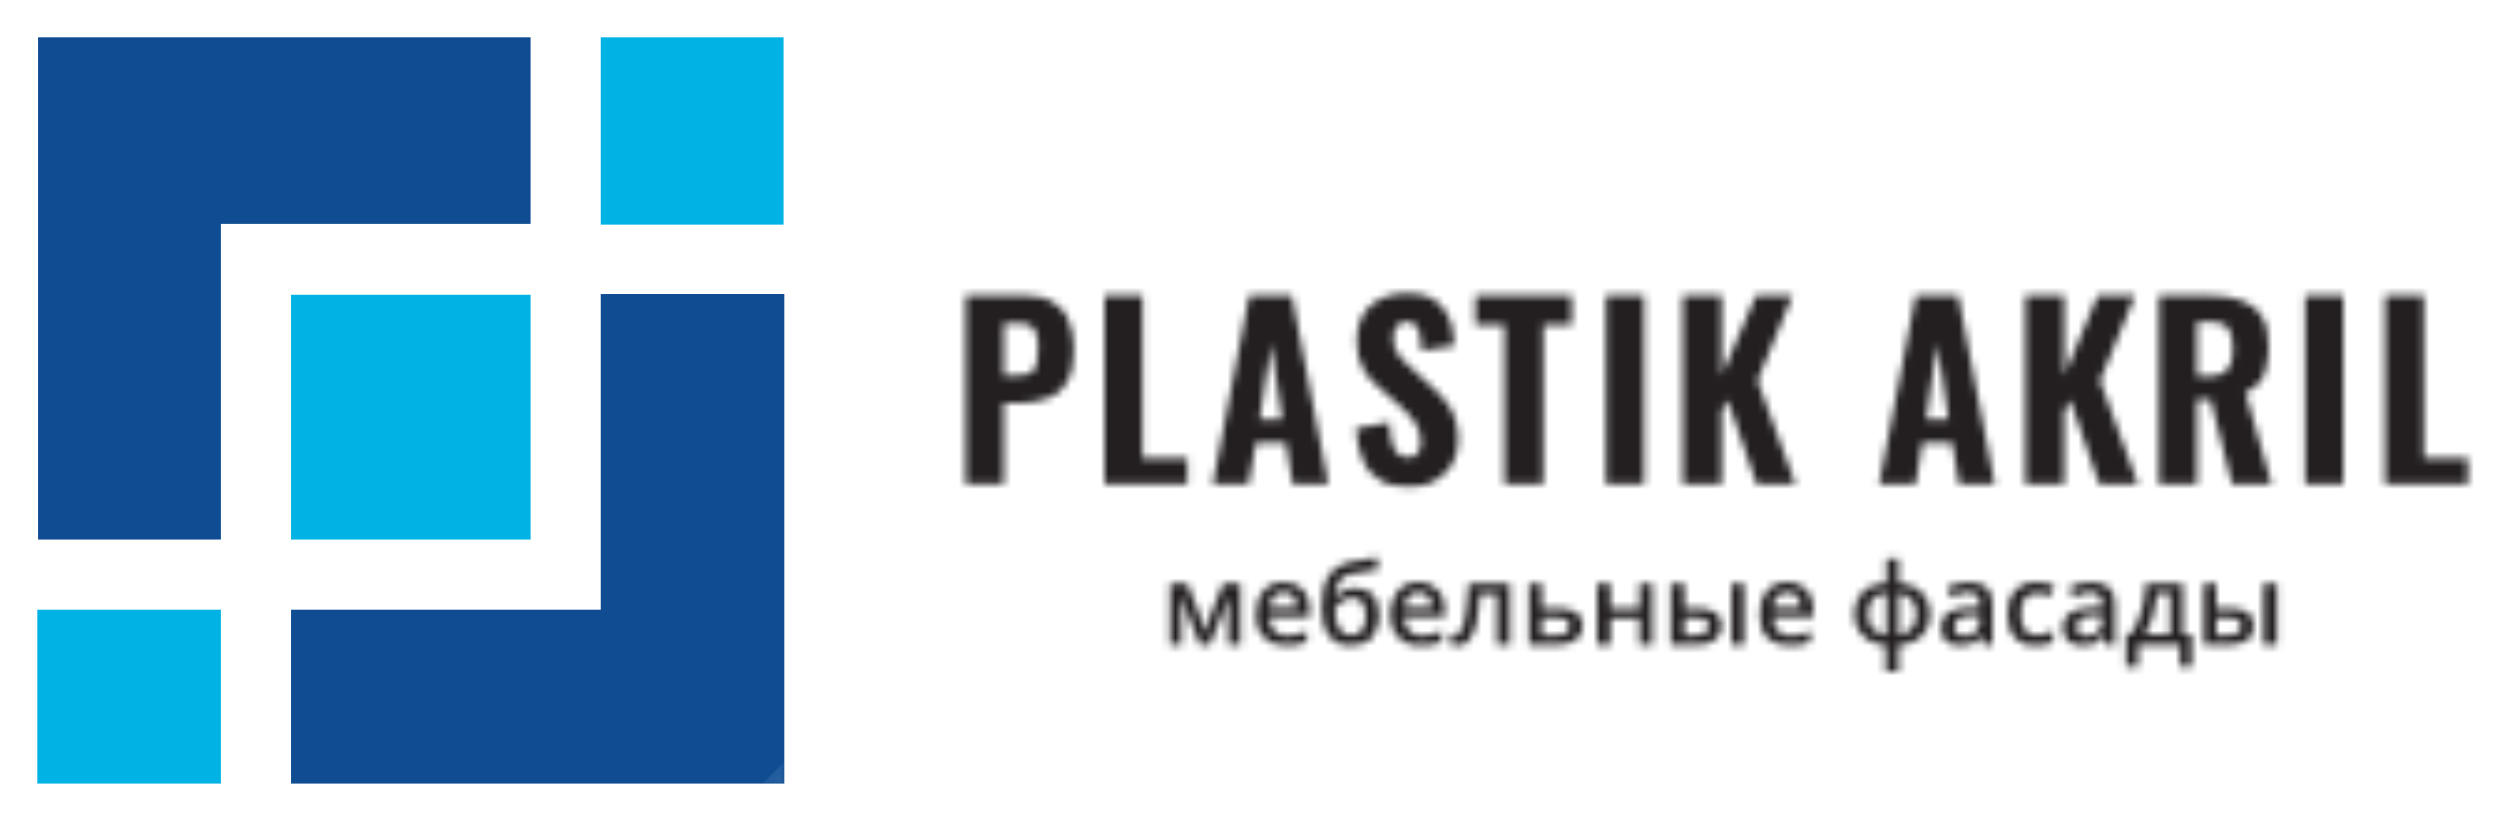
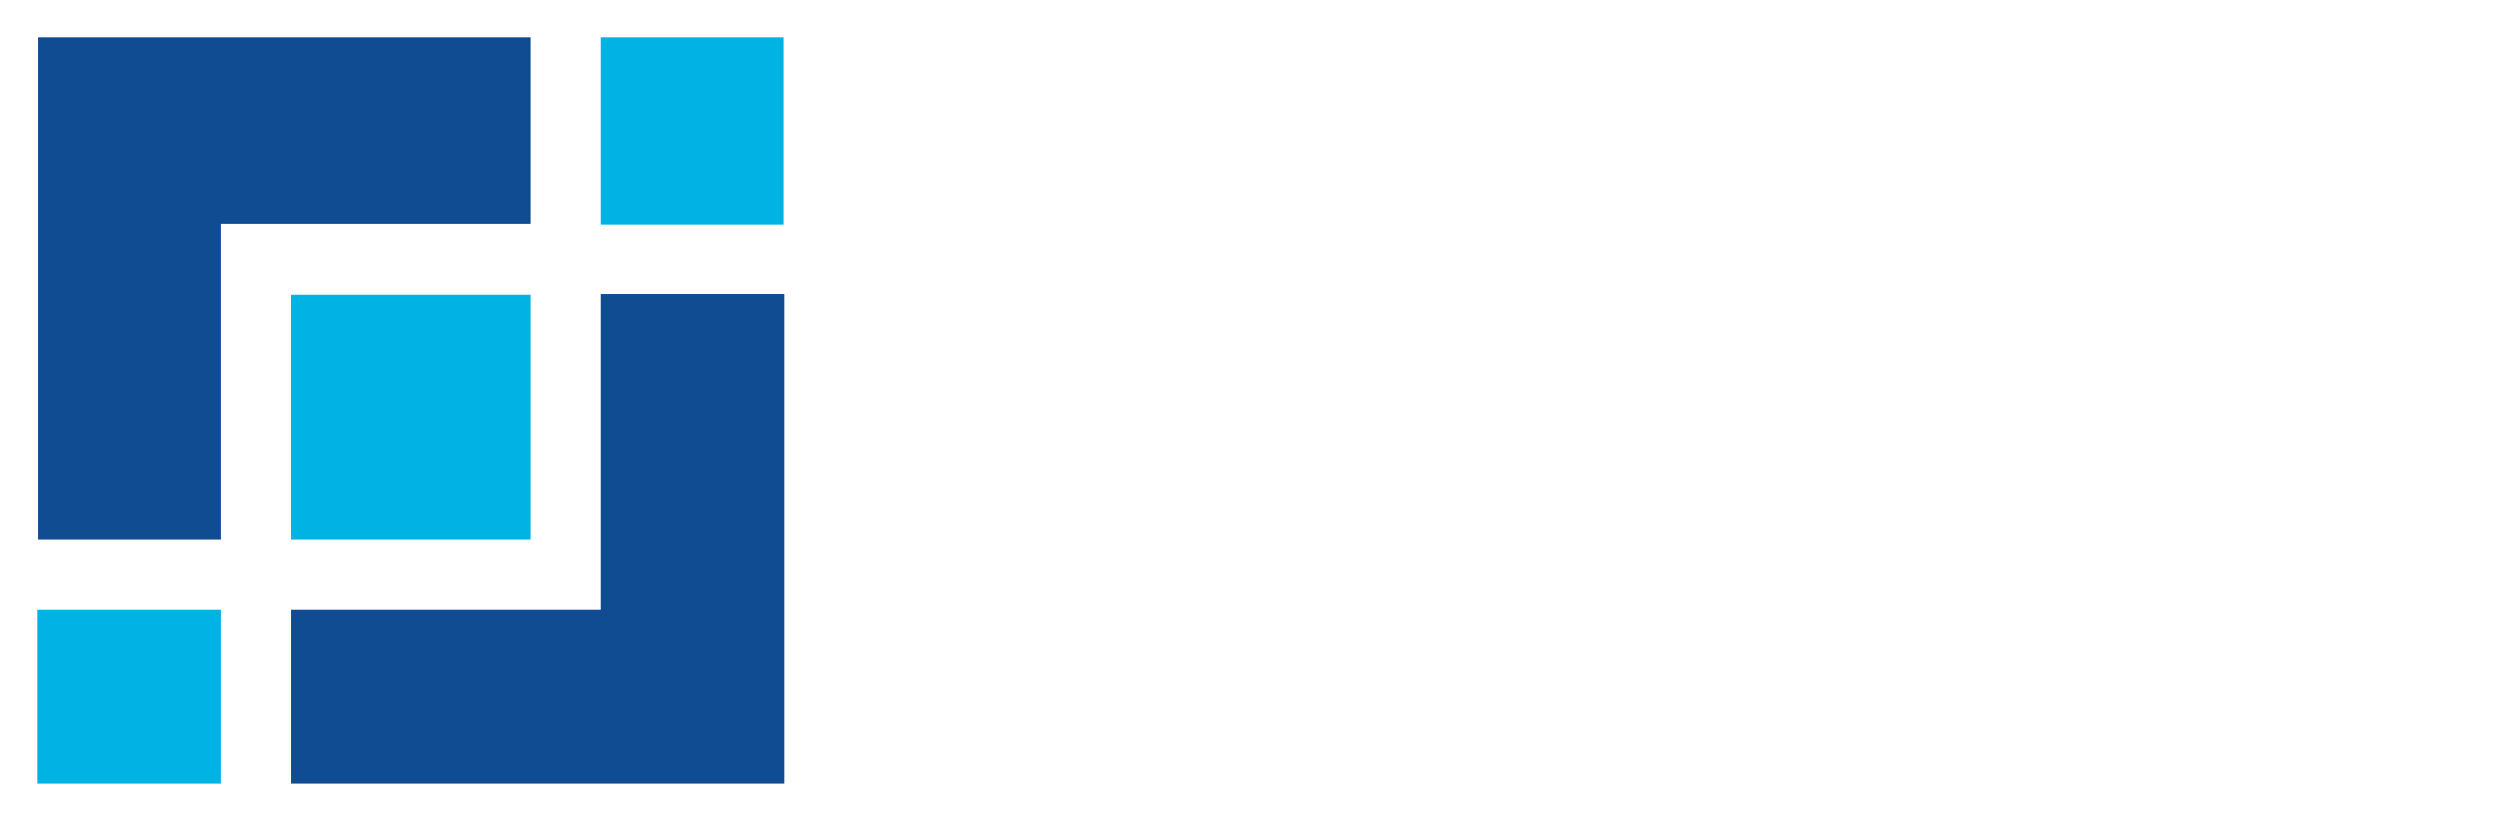
<svg xmlns="http://www.w3.org/2000/svg" width="335" height="110" viewBox="0 0 335 110" fill="none">
  <mask id="mask0_1_2" style="mask-type:luminance" maskUnits="userSpaceOnUse" x="129" y="39" width="202" height="51">
-     <path d="M185 64.4C186 65 187.3 65.2 188.9 65.2C190.2 65.2 191.4 65 192.3 64.4C193.3 63.9 194 63.1 194.6 62.2C195.1 61.2 195.4 60.2 195.4 59C195.4 57.2 195 55.8 194.3 54.6C193.5 53.4 192.6 52.4 191.5 51.5L189 49.2C188.3 48.6 187.7 48 187.3 47.4C186.9 46.9 186.7 46.1 186.7 45.2C186.7 44.7 186.8 44.2 187.1 43.8C187.4 43.3 187.9 43.1 188.5 43.1C189 43.1 189.5 43.3 189.7 43.6C190 43.9 190.2 44.4 190.3 45C190.4 45.5 190.5 46.2 190.5 47L194.9 46.3C194.9 45.5 194.7 44.7 194.6 43.9C194.4 43.1 194.1 42.3 193.6 41.6C193.2 40.9 192.6 40.4 191.7 39.9C190.9 39.5 189.9 39.3 188.6 39.3C186.5 39.3 184.8 39.9 183.6 41C182.4 42.1 181.8 43.7 181.8 45.8C181.8 47.2 182.1 48.5 182.7 49.5C183.3 50.5 184 51.4 185 52.1L187.6 54.4C188.4 55.1 189.1 55.9 189.6 56.6C190.1 57.3 190.4 58.2 190.4 59.3C190.4 59.8 190.3 60.3 190 60.7C189.8 61.1 189.3 61.3 188.7 61.3C188.1 61.3 187.7 61.1 187.3 60.8C186.9 60.5 186.7 59.9 186.5 59.2C186.3 58.5 186.2 57.7 186.2 56.6L181.7 57.4C181.8 59.2 182.1 60.6 182.7 61.8C183.2 63 184 63.8 185 64.4ZM129.4 64.9V39.6H137.4C138.9 39.6 140.2 39.9 141.1 40.5C142.1 41.1 142.8 41.9 143.2 43C143.7 44.1 143.9 45.4 143.9 46.9C143.9 48.7 143.6 50.1 143 51.1C142.4 52.2 141.6 52.9 140.5 53.3C139.5 53.7 138.2 54 136.9 54H134.5V64.9H129.4ZM148 39.6V64.9H159.1V61.4H153.1V39.6H148ZM201.6 64.9V43.5H197.7V39.6H210.6V43.5H206.8V64.9H201.6ZM220.3 39.6H215.2V64.9H220.3V39.6ZM225.5 64.9V39.6H230.7V50.3L235.3 39.6H240.2L235.5 51L240.6 64.9H235.4L231.5 53.6L230.7 55V64.9H225.5ZM271.4 64.9V39.6H276.6V50.3L281.1 39.6H286.1L281.4 51L286.5 64.9H281.3L277.4 53.6L276.6 55V64.9H271.4ZM289.3 39.6V64.9H294.4V53.5H296.2L299.1 64.9H304.4L300.9 52.6C301.7 52.2 302.4 51.8 302.8 51.2C303.3 50.6 303.6 49.9 303.7 49.1C303.9 48.3 304 47.3 304 46.3C304 44.6 303.7 43.2 303 42.3C302.4 41.3 301.4 40.6 300.2 40.2C299 39.8 297.5 39.6 295.8 39.6H289.3ZM308.9 39.6H314V64.9H308.9V39.6ZM319.6 39.6V64.9H330.7V61.4H324.8V39.6H319.6ZM162.5 64.9L167.4 39.6H173.1L178 64.9H173.2L172.3 59.3H168.3L167.3 64.9H162.5ZM256.7 39.6L251.8 64.9H256.7L257.6 59.3H261.6L262.5 64.9H267.3L262.4 39.6H256.7ZM295.9 50.4H294.4V43.1H296.2C297.3 43.1 298.1 43.4 298.6 44C299 44.7 299.2 45.5 299.2 46.7C299.2 47.5 299.1 48.2 298.9 48.8C298.7 49.3 298.4 49.7 297.9 50C297.4 50.3 296.8 50.4 295.9 50.4ZM134.5 50.3H136.3C137.1 50.3 137.7 50.2 138.1 50C138.5 49.7 138.7 49.4 138.9 48.8C139 48.3 139.1 47.6 139.1 46.8C139.1 46.1 139.1 45.4 138.9 44.9C138.8 44.4 138.6 44 138.2 43.7C137.8 43.4 137.2 43.3 136.3 43.3H134.5V50.3ZM168.8 56.2H171.8L170.3 46L168.8 56.2ZM261.1 56.2H258.1L259.6 46L261.1 56.2ZM178 77.2C177.4 78.2 177.1 79.6 177.1 81.5C177.1 83.1 177.4 84.3 178.1 85.2C178.8 86.1 179.7 86.5 180.9 86.5C182.1 86.5 183.1 86.2 183.8 85.5C184.4 84.7 184.8 83.7 184.8 82.4C184.8 81.2 184.5 80.3 183.9 79.7C183.4 79.1 182.6 78.8 181.6 78.8C181.1 78.8 180.6 78.9 180.1 79.1C179.7 79.3 179.3 79.6 179 80H178.9C179 79 179.2 78.3 179.5 77.8C179.9 77.3 180.4 77 181.2 76.9C181.9 76.7 183.1 76.5 184.7 76.3L184.5 74.7C183.2 74.9 182 75.1 181 75.3C179.6 75.6 178.6 76.3 178 77.2ZM258.6 82.3C258.6 83.5 258.2 84.5 257.5 85.2C256.7 86 255.7 86.4 254.4 86.5V90H252.7V86.5C251.4 86.4 250.4 86 249.7 85.2C248.9 84.5 248.5 83.5 248.5 82.3C248.5 81 248.9 80.1 249.6 79.3C250.4 78.6 251.4 78.2 252.8 78.1V74.9H254.4V78.1C255.7 78.2 256.7 78.6 257.5 79.4C258.2 80.1 258.6 81.1 258.6 82.3ZM172.3 86.5C171.1 86.5 170.1 86.2 169.4 85.4C168.6 84.7 168.3 83.7 168.3 82.3C168.3 81 168.6 80 169.3 79.2C169.9 78.4 170.9 78 172 78C173.1 78 174 78.4 174.6 79C175.2 79.7 175.5 80.6 175.5 81.7V82.7H170.1C170.1 83.5 170.3 84.1 170.7 84.5C171.1 84.9 171.7 85.2 172.4 85.2C172.9 85.2 173.4 85.1 173.8 85C174.2 84.9 174.6 84.8 175.1 84.6V86C174.7 86.2 174.3 86.3 173.8 86.4C173.4 86.5 172.9 86.5 172.3 86.5ZM190.4 86.5C189.1 86.5 188.1 86.2 187.4 85.4C186.7 84.7 186.3 83.7 186.3 82.3C186.3 81 186.7 80 187.3 79.2C188 78.4 188.9 78 190.1 78C191.2 78 192 78.4 192.6 79C193.3 79.7 193.6 80.6 193.6 81.7V82.7H188.1C188.2 83.5 188.4 84.1 188.8 84.5C189.2 84.9 189.7 85.2 190.5 85.2C191 85.2 191.4 85.1 191.8 85C192.3 84.9 192.7 84.8 193.2 84.6V86C192.8 86.2 192.3 86.3 191.9 86.4C191.5 86.5 191 86.5 190.4 86.5ZM236.8 85.4C237.6 86.2 238.6 86.5 239.8 86.5C240.4 86.5 240.9 86.5 241.3 86.4C241.8 86.3 242.2 86.2 242.6 86V84.6C242.1 84.8 241.7 84.9 241.3 85C240.8 85.1 240.4 85.2 239.9 85.2C239.2 85.2 238.6 84.9 238.2 84.5C237.8 84.1 237.6 83.5 237.6 82.7H243V81.7C243 80.6 242.7 79.7 242.1 79C241.4 78.4 240.6 78 239.5 78C238.3 78 237.4 78.4 236.8 79.2C236.1 80 235.8 81 235.8 82.3C235.8 83.7 236.1 84.7 236.8 85.4ZM265.4 85.2L265.8 86.4H267V80.9C267 79.9 266.7 79.2 266.2 78.7C265.7 78.3 264.9 78 263.9 78C263.4 78 262.9 78.1 262.4 78.2C261.8 78.3 261.3 78.5 260.9 78.8L261.5 80C261.8 79.8 262.2 79.7 262.6 79.6C263 79.4 263.4 79.4 263.8 79.4C264.3 79.4 264.7 79.5 264.9 79.8C265.2 80 265.3 80.4 265.3 80.9V81.4H263.9C262.6 81.5 261.6 81.7 261 82.1C260.4 82.6 260.1 83.2 260.1 84C260.1 84.8 260.3 85.4 260.7 85.9C261.2 86.3 261.8 86.5 262.6 86.5C263.3 86.5 263.8 86.4 264.2 86.3C264.6 86.1 265 85.7 265.4 85.2ZM272.8 86.5C271.5 86.5 270.6 86.2 270 85.4C269.3 84.7 269 83.7 269 82.3C269 81 269.3 79.9 270 79.2C270.7 78.4 271.6 78 272.9 78C273.8 78 274.6 78.2 275.3 78.5L274.7 79.9C274 79.6 273.4 79.5 272.9 79.5C271.5 79.5 270.8 80.4 270.8 82.3C270.8 83.2 271 83.9 271.3 84.4C271.7 84.9 272.2 85.1 272.9 85.1C273.6 85.1 274.4 84.9 275.1 84.5V86C274.8 86.2 274.4 86.3 274.1 86.4C273.7 86.5 273.3 86.5 272.8 86.5ZM281.8 85.2L282.2 86.4H283.4V80.9C283.4 79.9 283.1 79.2 282.6 78.7C282.1 78.3 281.3 78 280.2 78C279.8 78 279.3 78.1 278.7 78.2C278.2 78.3 277.7 78.5 277.3 78.8L277.8 80C278.2 79.8 278.6 79.7 279 79.6C279.3 79.4 279.7 79.4 280.2 79.4C280.7 79.4 281.1 79.5 281.3 79.8C281.6 80 281.7 80.4 281.7 80.9V81.4H280.3C279 81.5 278 81.7 277.4 82.1C276.8 82.6 276.4 83.2 276.4 84C276.4 84.8 276.7 85.4 277.1 85.9C277.6 86.3 278.2 86.5 279 86.5C279.6 86.5 280.2 86.4 280.6 86.3C281 86.1 281.4 85.7 281.7 85.2H281.8ZM200.6 86.4H202.3V78.2H196.8C196.7 80.5 196.4 82.3 196.2 83.4C195.9 84.5 195.5 85.1 195 85.1C194.8 85.1 194.6 85.1 194.4 85V86.4C194.7 86.5 195 86.5 195.4 86.5C196 86.5 196.5 86.3 196.8 85.8C197.2 85.4 197.5 84.7 197.8 83.7C198 82.7 198.2 81.3 198.3 79.6H200.6V86.4ZM206.6 81.5H208.7C210.9 81.5 212.1 82.3 212.1 83.8C212.1 84.7 211.8 85.3 211.2 85.7C210.6 86.2 209.8 86.4 208.7 86.4H204.9V78.2H206.6V81.5ZM233.7 86.4H232V78.2H233.7V86.4ZM293.7 89.3H292.1V86.4H286.5V89.3H284.9V85H285.5C286.1 84.2 286.6 83.2 286.9 82C287.3 80.8 287.5 79.6 287.5 78.2H292.5V85H293.7V89.3ZM303.3 86.4H305.1V78.2H303.3V86.4ZM161.5 84.7L161.6 84.4C161.8 83.6 161.9 83.1 162.1 82.7L163.9 78.2H166.2V86.4H164.6V79.8L164.5 80.2C164.3 81 164.1 81.6 163.9 82L162.1 86.4H160.8L159 81.9C158.8 81.3 158.6 80.6 158.3 79.8V86.4H156.8V78.2H159.1L160.8 82.5C161 82.9 161.2 83.7 161.5 84.7ZM215.8 81.5V78.2H214V86.4H215.8V82.9H219.7V86.4H221.4V78.2H219.7V81.5H215.8ZM225.7 81.5H227.3C228.5 81.5 229.3 81.7 229.9 82.1C230.4 82.5 230.7 83 230.7 83.8C230.7 84.7 230.4 85.3 229.8 85.7C229.3 86.2 228.4 86.4 227.3 86.4H223.9V78.2H225.7V81.5ZM298.7 81.5H297V78.2H295.3V86.4H298.7C299.8 86.4 300.6 86.2 301.2 85.7C301.8 85.3 302 84.7 302 83.8C302 83 301.8 82.5 301.2 82.1C300.7 81.7 299.8 81.5 298.7 81.5ZM172 79.4C171.5 79.4 171 79.5 170.7 79.9C170.4 80.2 170.2 80.7 170.1 81.4H173.8C173.8 80.7 173.6 80.2 173.3 79.9C173 79.5 172.6 79.4 172 79.4ZM190.1 79.4C189.5 79.4 189.1 79.5 188.8 79.9C188.4 80.2 188.2 80.7 188.2 81.4H191.9C191.9 80.7 191.7 80.2 191.4 79.9C191.1 79.5 190.6 79.4 190.1 79.4ZM238.2 79.9C238.5 79.5 239 79.4 239.5 79.4C240.1 79.4 240.5 79.5 240.8 79.9C241.1 80.2 241.3 80.7 241.3 81.4H237.6C237.6 80.7 237.8 80.2 238.2 79.9ZM250.3 82.3C250.3 83.1 250.5 83.8 250.9 84.2C251.3 84.7 251.9 85 252.8 85.1V79.5C251.9 79.6 251.3 79.8 250.9 80.3C250.5 80.8 250.3 81.5 250.3 82.3ZM256.8 82.3C256.8 81.5 256.6 80.8 256.2 80.4C255.8 79.9 255.2 79.6 254.4 79.5V85.1C255.2 85 255.8 84.7 256.2 84.2C256.6 83.7 256.8 83.1 256.8 82.3ZM290.8 85V79.5H289.1C289 80.5 288.8 81.5 288.5 82.5C288.2 83.5 287.8 84.4 287.4 85H290.8ZM183 82.6C183 84.3 182.3 85.1 181 85.1C180.3 85.1 179.8 84.8 179.4 84.2C179.1 83.6 178.9 82.7 178.9 81.6C179 81.3 179.2 81.1 179.5 80.9C179.7 80.6 180 80.4 180.3 80.3C180.6 80.2 180.9 80.1 181.2 80.1C182.4 80.1 183 80.9 183 82.6ZM264.7 84.7C264.3 85 263.8 85.2 263.2 85.2C262.7 85.2 262.4 85.1 262.2 84.9C262 84.7 261.9 84.4 261.9 84.1C261.9 83.5 262.1 83.2 262.4 82.9C262.8 82.7 263.4 82.5 264.2 82.5H265.3V83.2C265.3 83.8 265.1 84.3 264.7 84.7ZM281.1 84.7C280.7 85 280.2 85.2 279.6 85.2C279.1 85.2 278.8 85.1 278.6 84.9C278.4 84.7 278.3 84.4 278.3 84.1C278.3 83.5 278.4 83.2 278.8 82.9C279.2 82.7 279.8 82.5 280.6 82.5H281.7V83.2C281.7 83.8 281.5 84.3 281.1 84.7ZM210.3 83.9C210.3 83.5 210.2 83.2 209.9 83C209.6 82.9 209.1 82.8 208.6 82.8H206.6V85.1H208.6C209.2 85.1 209.6 85 209.9 84.8C210.2 84.6 210.3 84.3 210.3 83.9ZM229 83.9C229 83.5 228.8 83.2 228.5 83C228.2 82.9 227.8 82.8 227.2 82.8H225.7V85.1H227C227.7 85.1 228.2 85 228.5 84.8C228.8 84.6 229 84.3 229 83.9ZM299.9 83C300.2 83.2 300.3 83.5 300.3 83.9C300.3 84.3 300.2 84.6 299.9 84.8C299.5 85 299 85.1 298.3 85.1H297V82.8H298.6C299.1 82.8 299.6 82.9 299.9 83Z" fill="white" />
-   </mask>
+     </mask>
  <g mask="url(#mask0_1_2)">
    <path d="M335 38.6H124V99H335V38.6Z" fill="#231F20" />
-     <path opacity="0.55" d="M420.534 33.905L397.695 11.066L265.466 143.295L288.305 166.134L420.534 33.905Z" fill="url(#paint0_linear_1_2)" />
  </g>
  <path d="M105.1 105V39.4H80.5V81.7H39V105H105.1Z" fill="#0F4C92" />
  <path fill-rule="evenodd" clip-rule="evenodd" d="M71.1 72.3H39V39.5H71.1V72.3ZM105 30.1H80.5V5H105V30.1ZM29.6 105H5V81.7H29.6V105Z" fill="#00B3E4" />
  <path d="M29.6 30H71.1V5H5.1V72.3H29.6V30Z" fill="#0F4C92" />
  <mask id="mask1_1_2" style="mask-type:luminance" maskUnits="userSpaceOnUse" x="5" y="5" width="100" height="100">
-     <path d="M105 105V39.4H80.4V81.7H38.9V105H105ZM29.5 30H71V5H5V72.3H29.5V30ZM71 72.3H38.9V39.4H71V72.3ZM105 30H80.4V5H105V30ZM29.5 105H5V81.7H29.5V105Z" fill="white" />
-   </mask>
+     </mask>
  <g mask="url(#mask1_1_2)">
-     <path opacity="0.55" d="M252.534 0.305L229.695 -22.534L97.466 109.695L120.305 132.534L252.534 0.305Z" fill="url(#paint1_linear_1_2)" />
-   </g>
+     </g>
  <defs>
    <linearGradient id="paint0_linear_1_2" x1="362.834" y1="90.403" x2="338.793" y2="66.362" gradientUnits="userSpaceOnUse">
      <stop stop-color="white" stop-opacity="0" />
      <stop offset="0.5" stop-color="#3ACCFF" />
      <stop offset="1" stop-color="white" stop-opacity="0" />
    </linearGradient>
    <linearGradient id="paint1_linear_1_2" x1="194.834" y1="56.803" x2="170.793" y2="32.761" gradientUnits="userSpaceOnUse">
      <stop stop-color="white" stop-opacity="0" />
      <stop offset="0.5" stop-color="#3ACCFF" />
      <stop offset="1" stop-color="white" stop-opacity="0" />
    </linearGradient>
  </defs>
</svg>